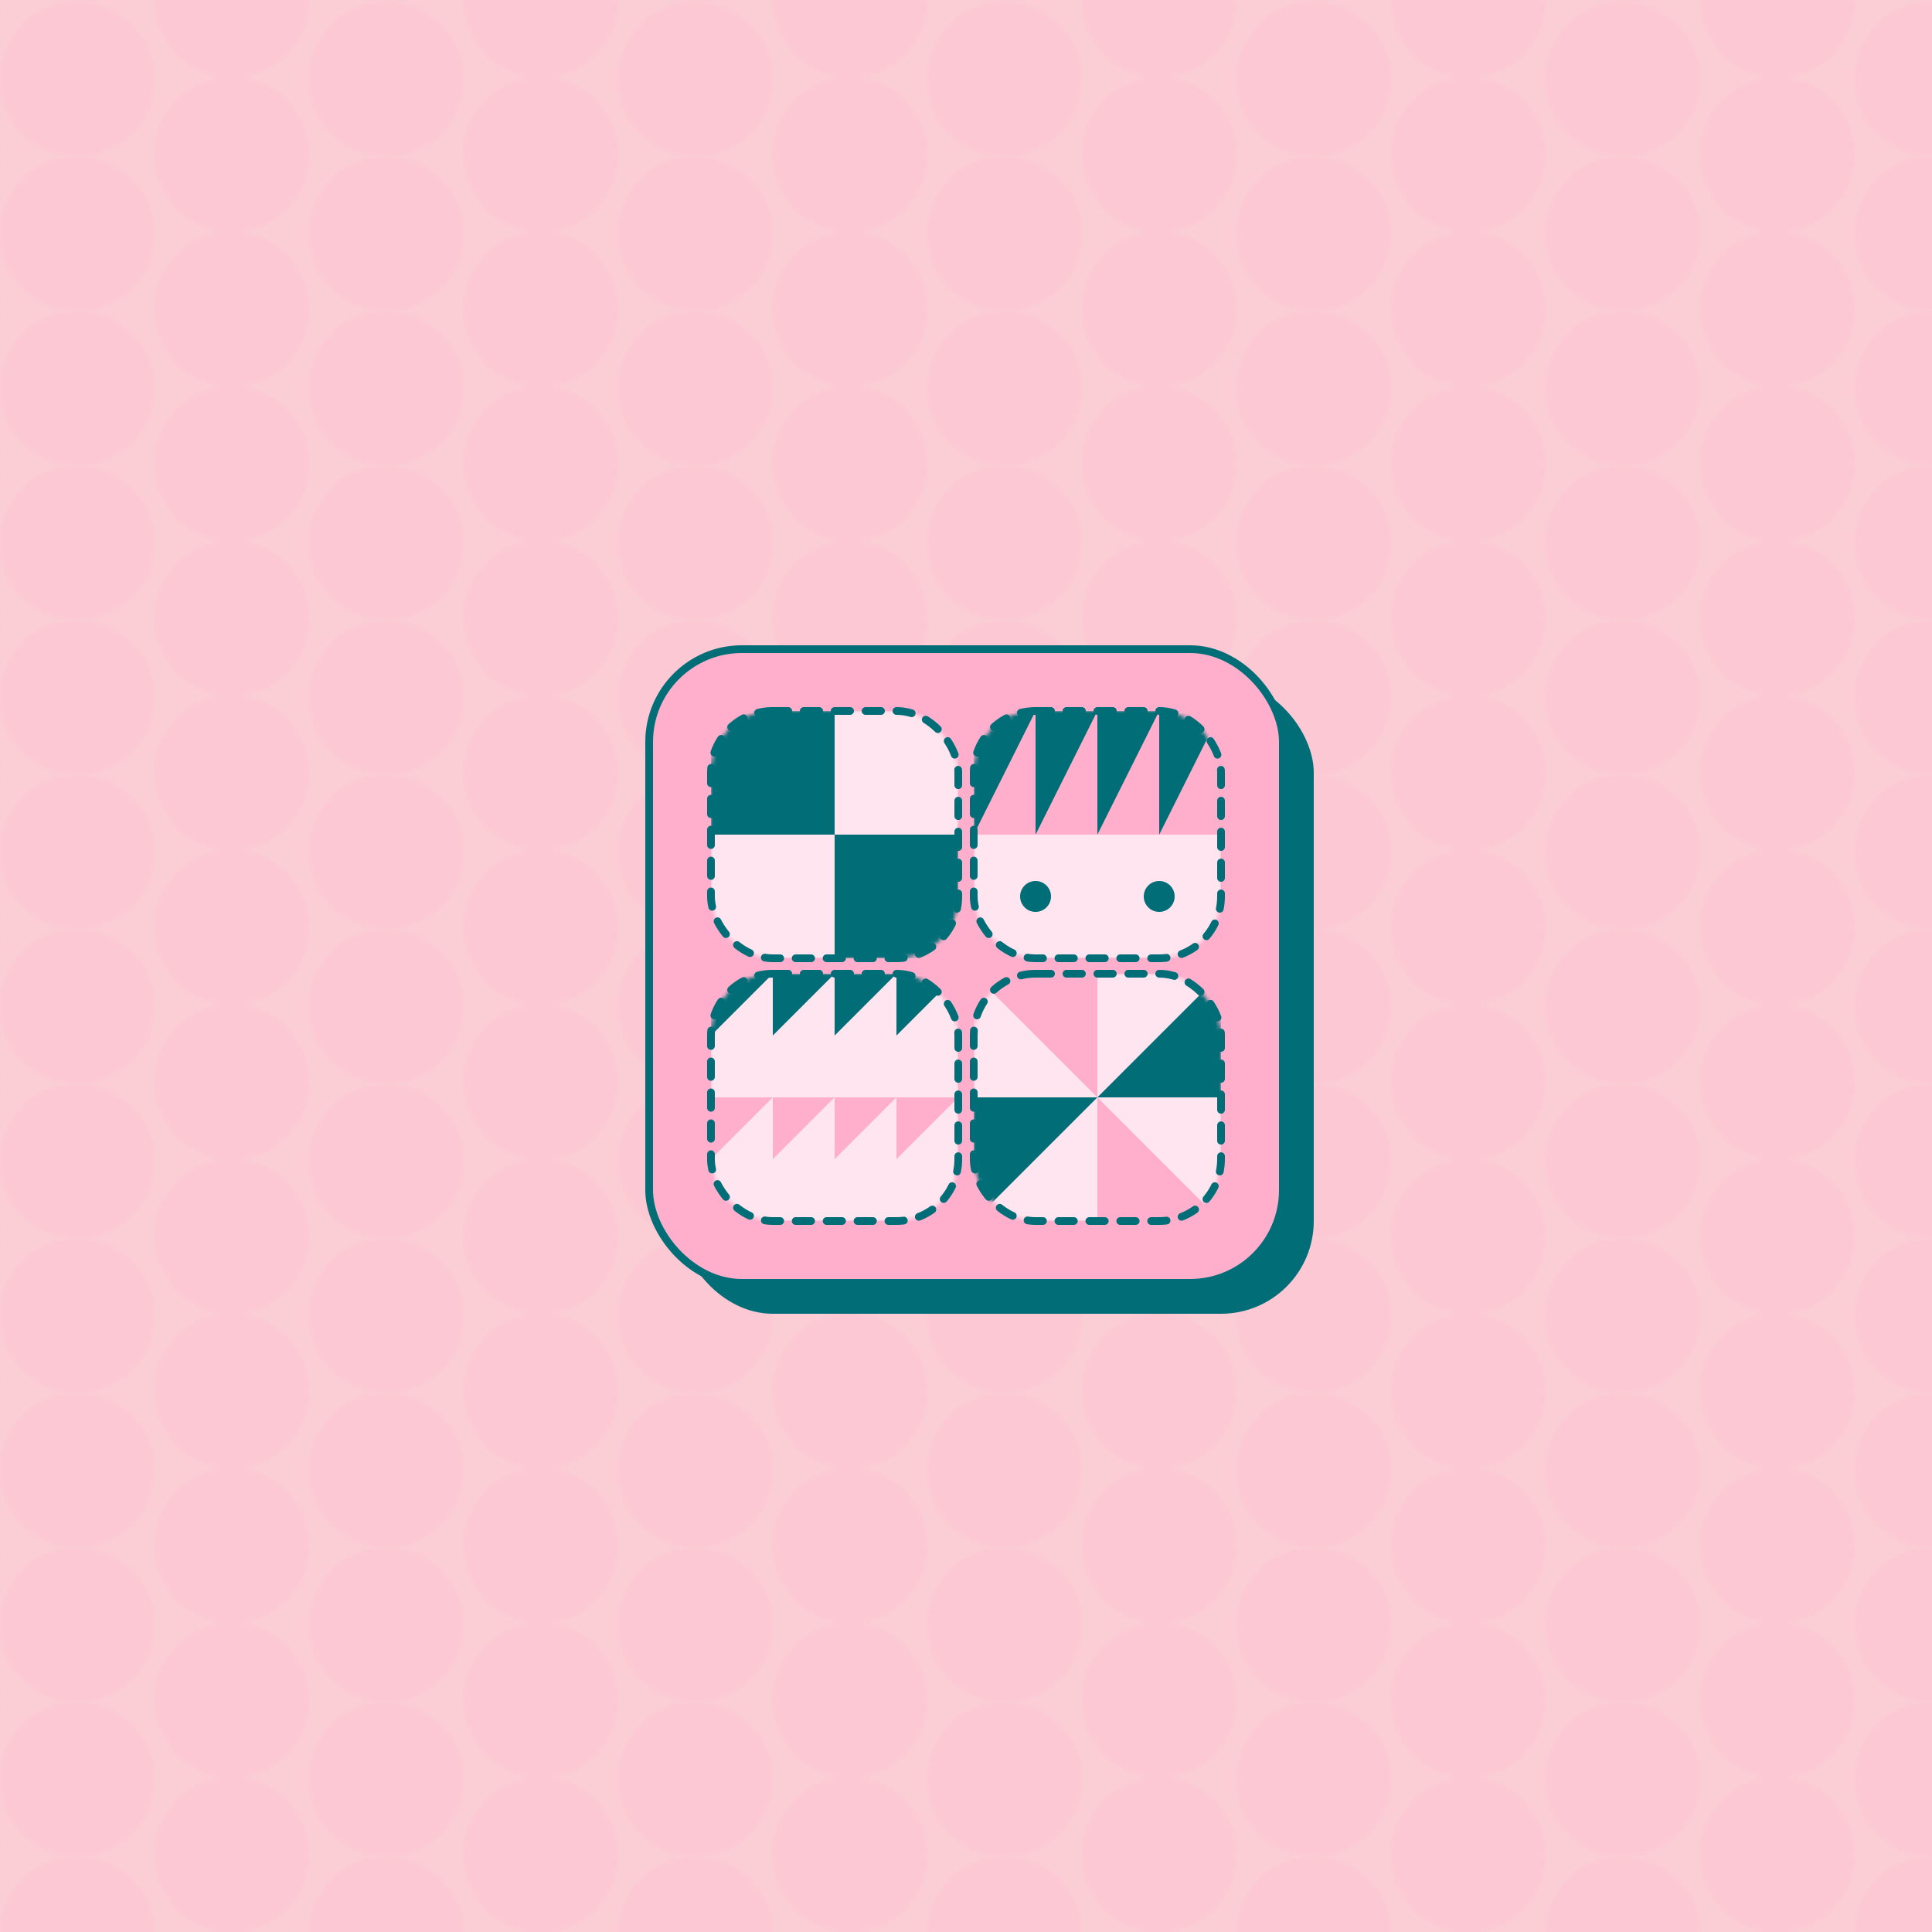
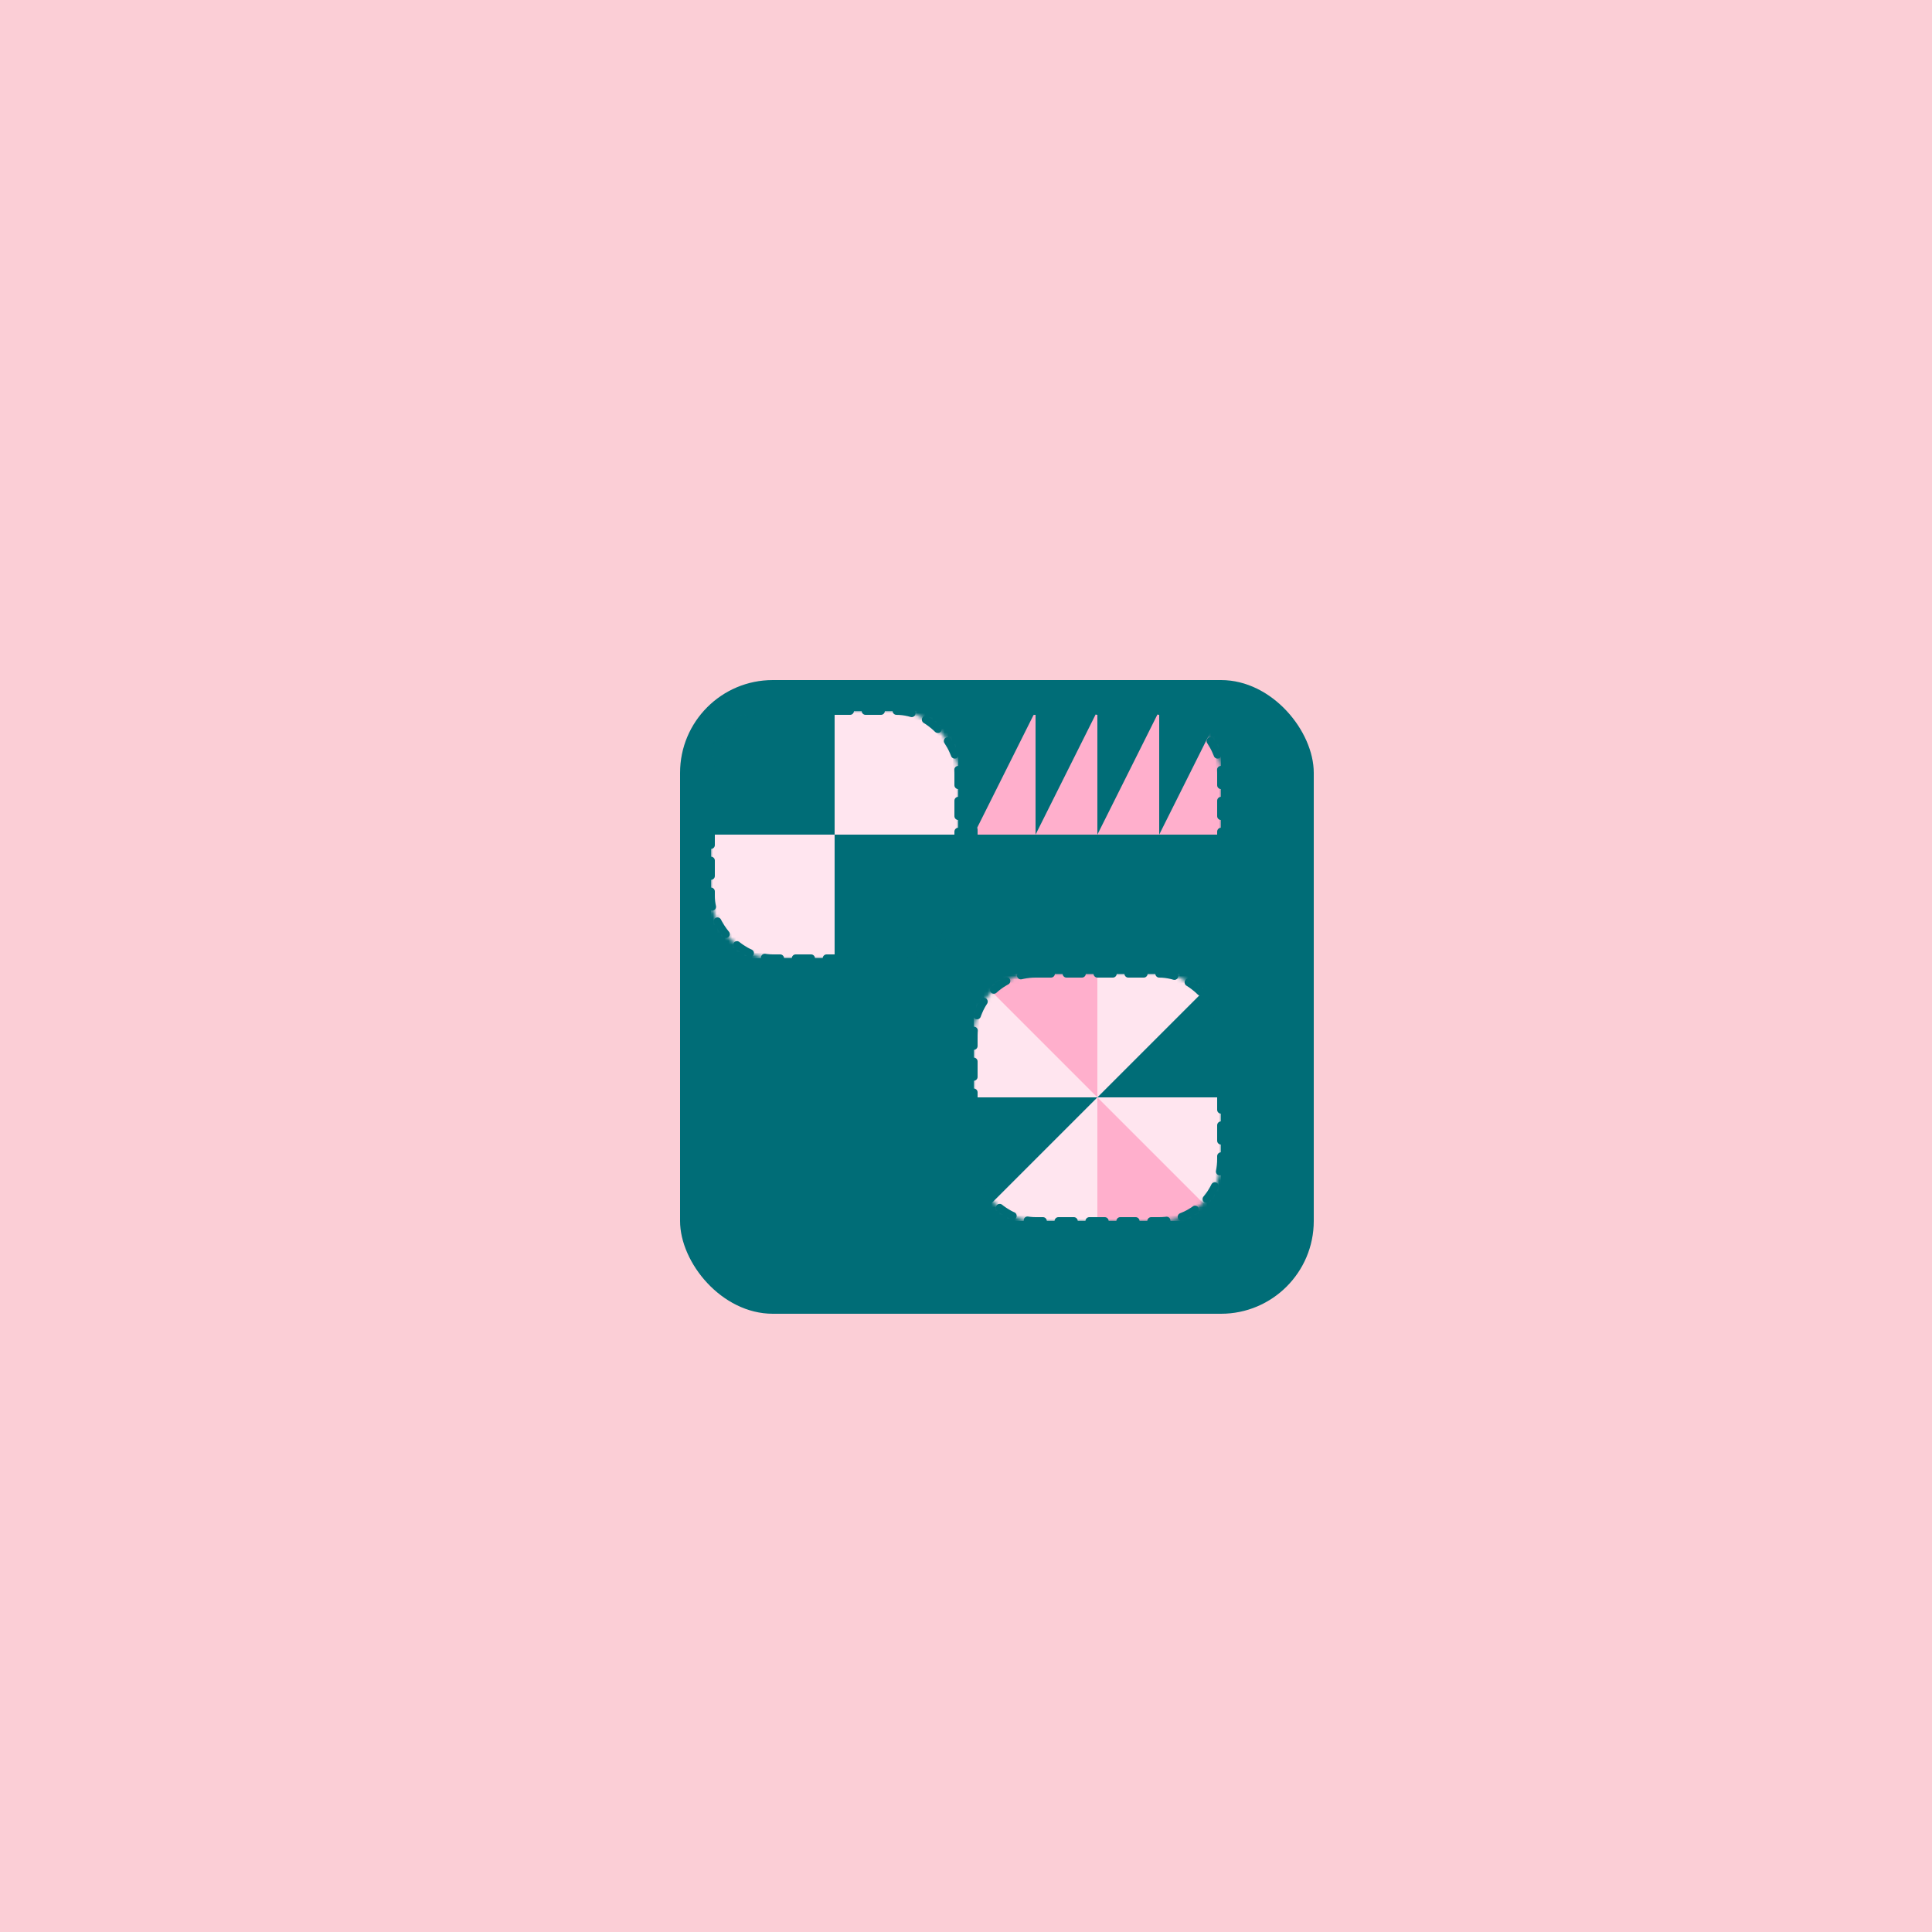
<svg xmlns="http://www.w3.org/2000/svg" width="500" height="500" viewBox="0 0 500 500">
  <defs>
    <mask id="s11">
      <rect rx="16" x="184" y="184" width="64" height="64" fill="white" />
    </mask>
    <mask id="s12">
-       <rect rx="16" x="184" y="252" width="64" height="64" fill="white" />
-     </mask>
+       </mask>
    <mask id="s21">
      <rect rx="16" x="252" y="184" width="64" height="64" fill="white" />
    </mask>
    <mask id="s22">
      <rect rx="16" x="252" y="252" width="64" height="64" fill="white" />
    </mask>
    <linearGradient id="c1">
      <stop stop-color="#006d77" />
    </linearGradient>
    <linearGradient id="c2">
      <stop stop-color="#ffafcc" />
    </linearGradient>
    <linearGradient id="c3">
      <stop stop-color="#ffe5ef" />
    </linearGradient>
    <linearGradient id="c4">
      <stop stop-color="#fbced6" />
    </linearGradient>
  </defs>
  <rect width="500" height="500" fill="url(#c4)" />
  <pattern id="bp" width="80" height="40" patternUnits="userSpaceOnUse">
-     <path d="M0 20a20 20 0 1 1 0 1M40 0a20 20 0 1 0 40 0m0 40a20 20 0 1 0 -40 0" fill="url(#c2)" opacity=".2" />
-   </pattern>
+     </pattern>
  <filter id="bf">
    <feTurbulence type="fractalNoise" baseFrequency="0.02" numOctaves="1" seed="7888100" />
    <feDisplacementMap in="SourceGraphic" scale="200" />
  </filter>
  <g filter="url(#bf)">
    <rect x="-50%" y="-50%" width="200%" height="200%" fill="url(#bp)" />
  </g>
  <filter id="f" x="-50%" y="-50%" width="200%" height="200%">
    <feTurbulence baseFrequency="0.009" seed="7888100" />
    <feDisplacementMap in="SourceGraphic" scale="10" />
  </filter>
  <g>
    <g filter="url(#f)">
      <rect transform="translate(176 176)" x="0" y="0" width="164" height="164" rx="24" fill="url(#c1)" />
    </g>
    <g filter="url(#f)">
-       <rect x="168" y="168" width="164" height="164" rx="24" fill="url(#c2)" stroke="url(#c1)" stroke-width="2" />
      <g mask="url(#s11)">
        <g transform="translate(184 184)">
          <path fill="url(#c3)" d="M0 0h64v64H0z" />
          <path fill="url(#c1)" d="M0 0h32v32H0zm32 32h32v32H32z" />
        </g>
      </g>
      <g mask="url(#s12)">
        <g transform="translate(184 252)">
          <path fill="url(#c3)" d="M0 0h64v64H0z" />
          <path fill="url(#c1)" d="M0 16V0h64L48 16V0L32 16V0L16 16V0L0 16Z" />
          <path fill="url(#c2)" d="M0 48V32h64L48 48V32L32 48V32L16 48V32L0 48Z" />
        </g>
      </g>
      <g mask="url(#s21)">
        <g transform="translate(252 184)">
-           <path fill="url(#c3)" d="M0 0h64v64H0z" />
-           <path fill="url(#c1)" d="M0 0h64v32H0z" />
          <path fill="url(#c2)" d="M0 32 16 0v32H0Zm16 0L32 0v32H16Zm16 0L48 0v32H32Zm16 0L64 0v32H48Z" />
          <circle cx="16" cy="48" r="4" fill="url(#c1)" />
          <circle cx="48" cy="48" r="4" fill="url(#c1)" />
        </g>
      </g>
      <g mask="url(#s22)">
        <g transform="translate(252 252)">
          <path fill="url(#c2)" d="M0 0h64v64H0z" />
          <path fill="url(#c3)" d="M0 0h64v64H0z" />
          <path fill="url(#c2)" d="M32 32-0.0 0 32 5e-7V32Zm0 0 32 32H32V32Z" />
          <path fill="url(#c1)" d="M32 32-0 64l0-32H32Zm0 0L64 0v32H32Z" />
        </g>
      </g>
      <rect rx="16" stroke-width="2" stroke-linecap="round" stroke="url(#c1)" stroke-dasharray="4 4" x="184" y="184" width="64" height="64" fill="transparent" />
      <rect rx="16" stroke-width="2" stroke-linecap="round" stroke="url(#c1)" stroke-dasharray="4 4" x="184" y="252" width="64" height="64" fill="transparent" />
      <rect rx="16" stroke-width="2" stroke-linecap="round" stroke="url(#c1)" stroke-dasharray="4 4" x="252" y="184" width="64" height="64" fill="transparent" />
      <rect rx="16" stroke-width="2" stroke-linecap="round" stroke="url(#c1)" stroke-dasharray="4 4" x="252" y="252" width="64" height="64" fill="transparent" />
    </g>
  </g>
</svg>